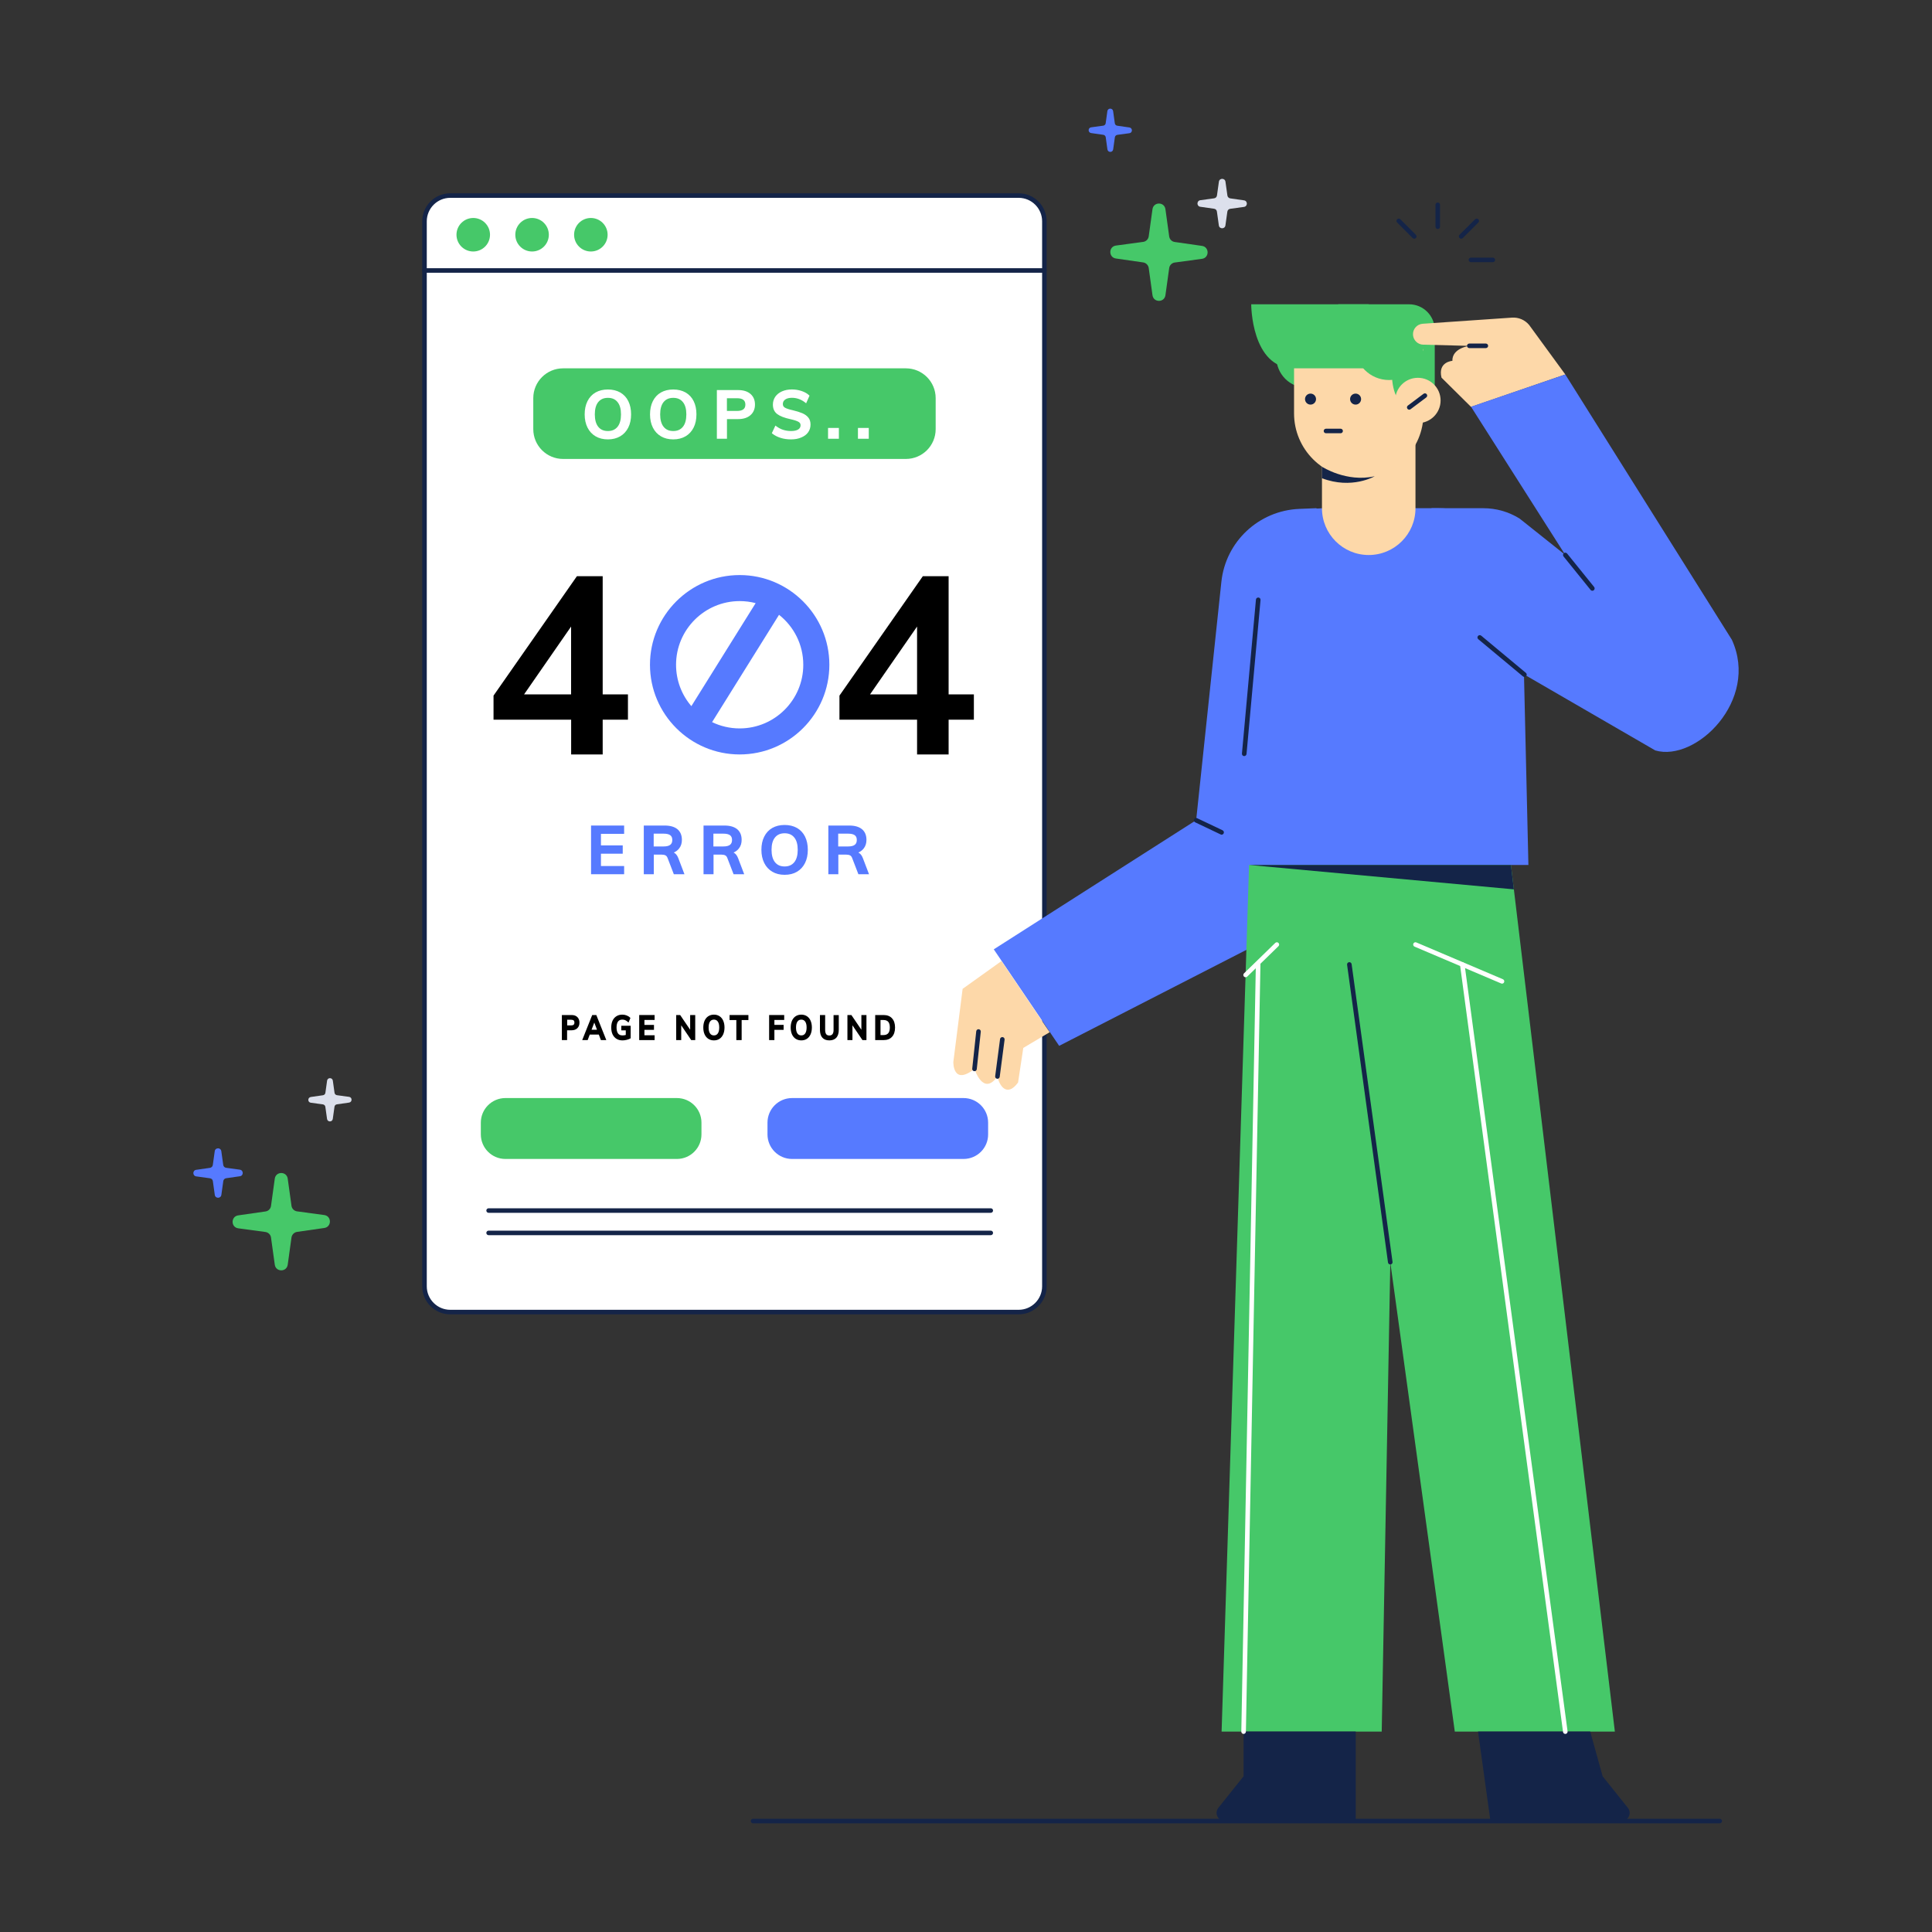
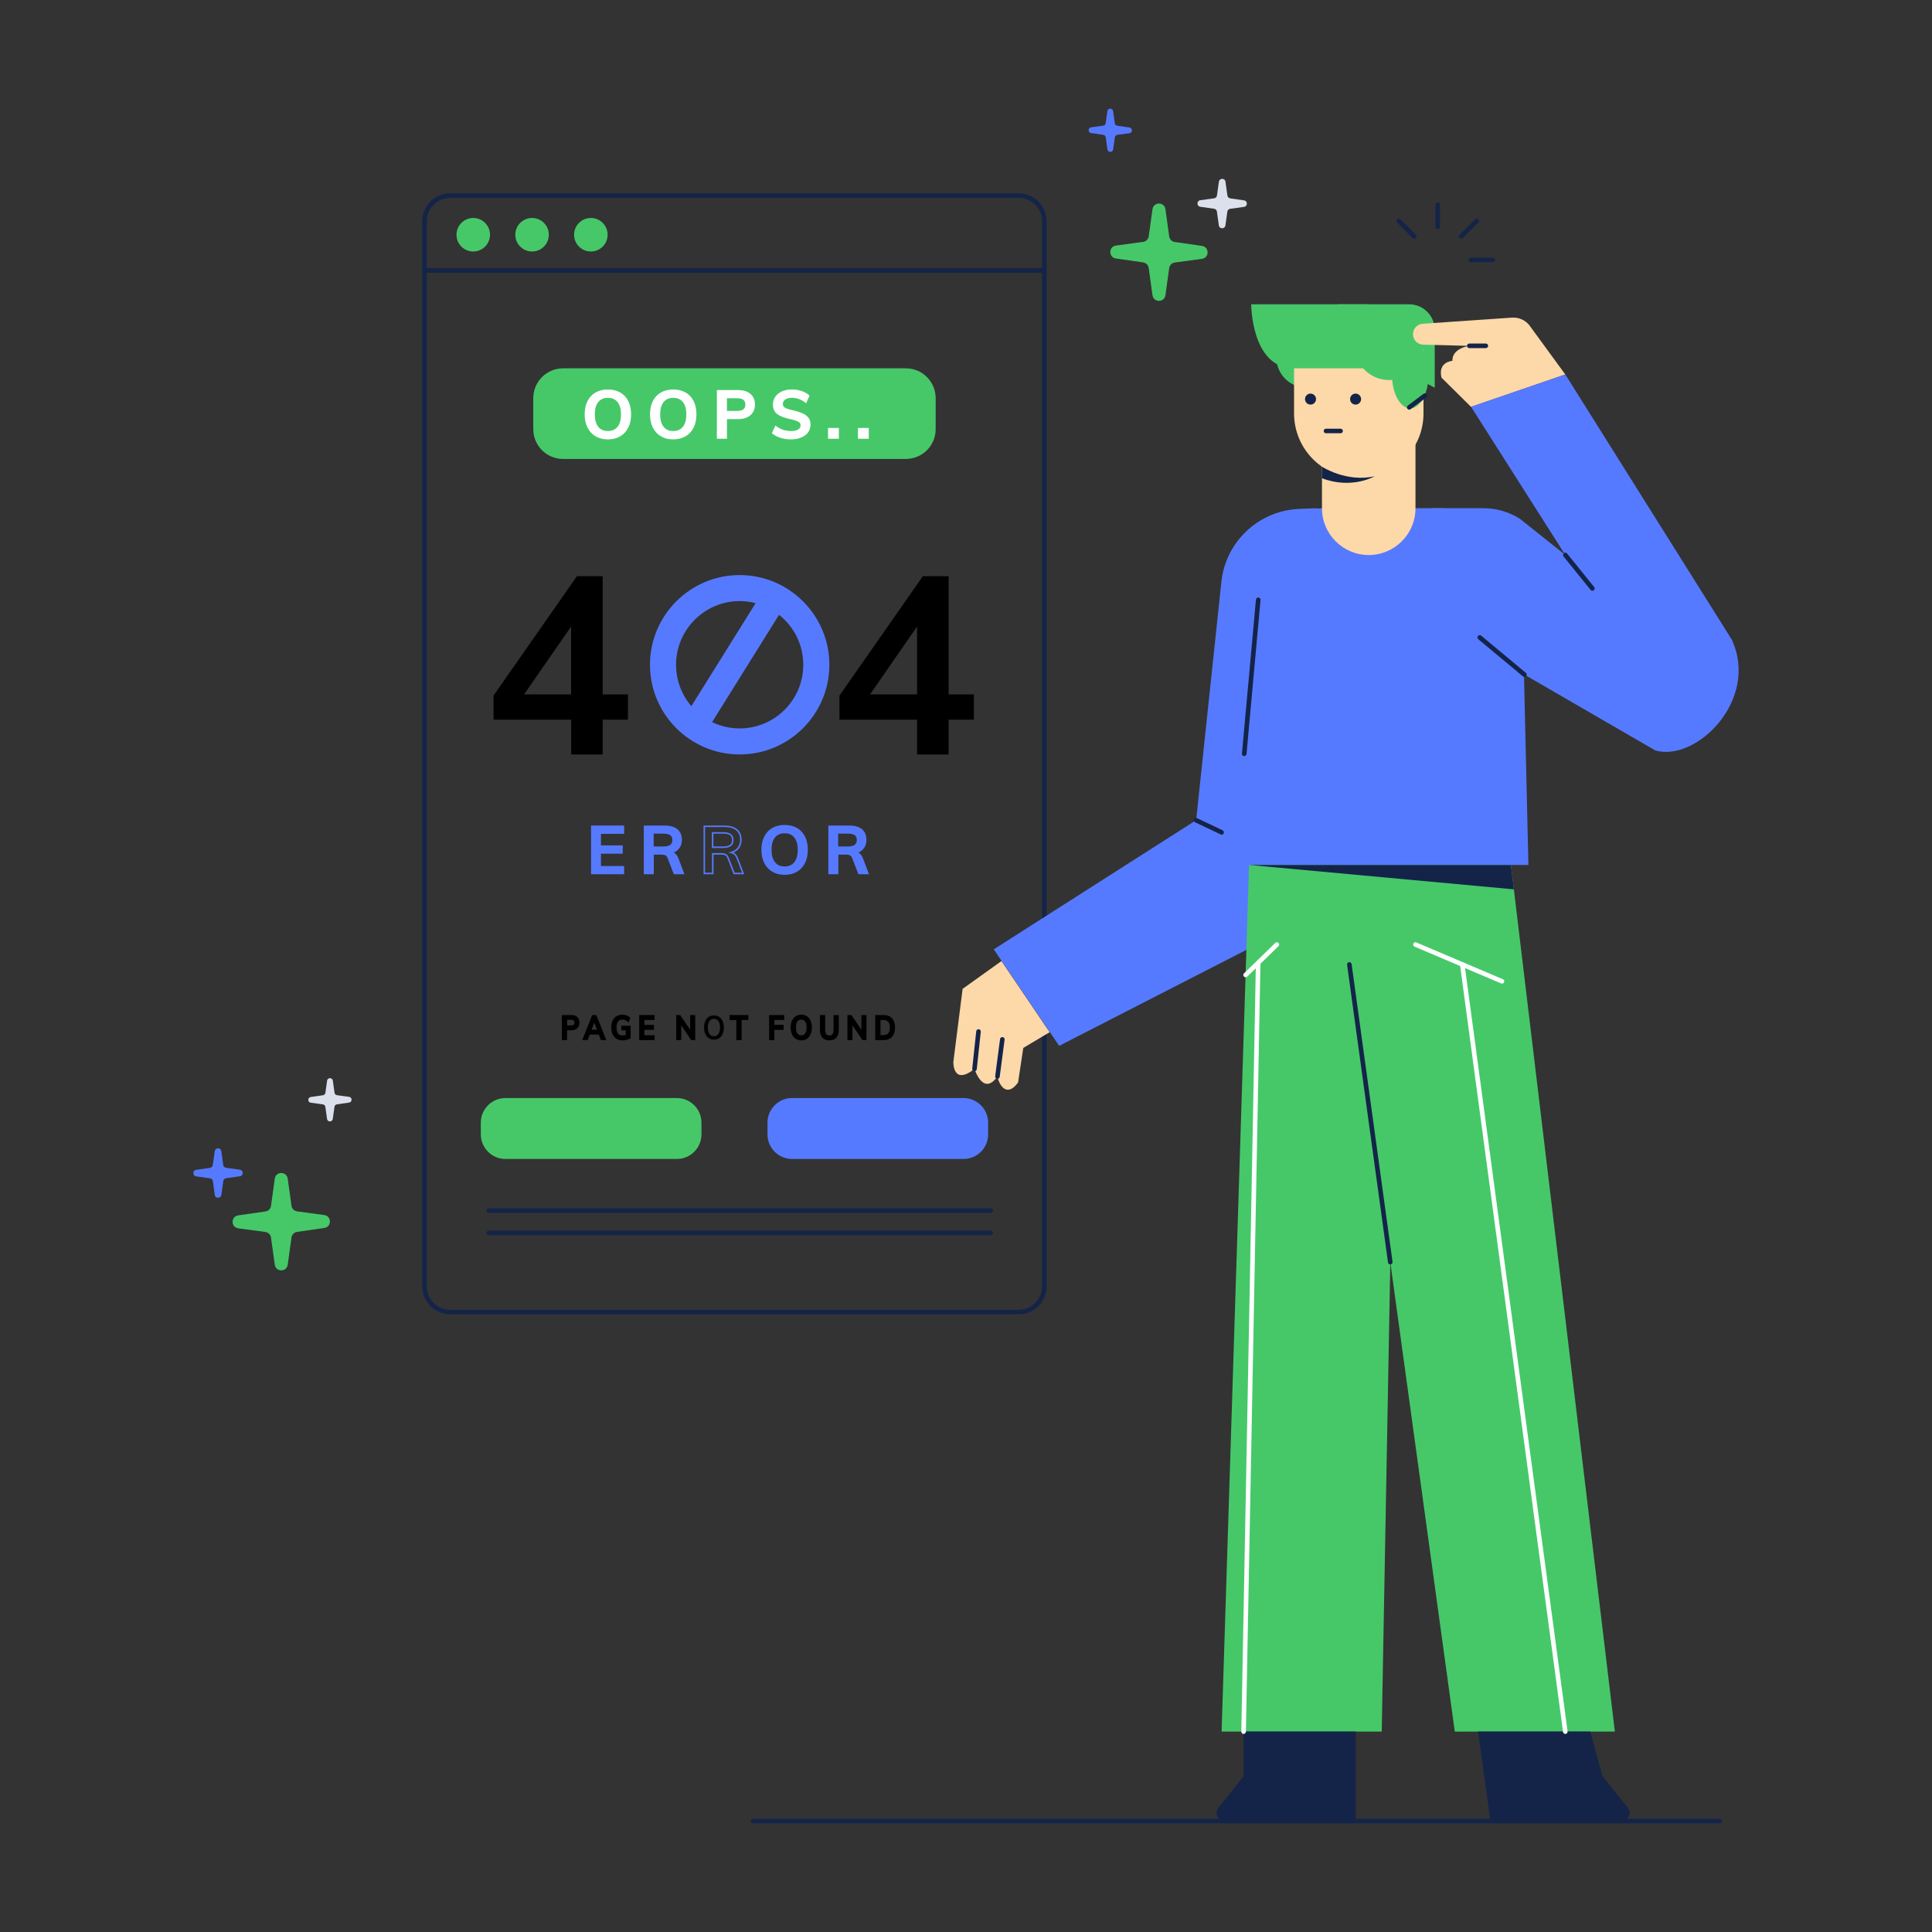
<svg xmlns="http://www.w3.org/2000/svg" version="1.1" id="Layer_1" x="0px" y="0px" viewBox="0 0 4000 4000" enable-background="new 0 0 4000 4000" xml:space="preserve">
  <rect x="0" y="0" width="4000" height="4000" fill="#333333" stroke="none" />
  <g>
-     <path fill="#FFFFFF" d="M2108,2715.8H932.4c-30.7,0-55.6-24.9-55.6-55.6V461.1c0-30.7,24.9-55.6,55.6-55.6H2108   c30.7,0,55.6,24.9,55.6,55.6v2199.1C2163.6,2690.9,2138.7,2715.8,2108,2715.8z" />
    <g>
      <g>
        <path fill="#142448" d="M2109,2721.2H932.2c-32,0-58-26-58-58v-2205c0-32,26-58,58-58H2109c32,0,58,26,58,58v2205     C2167.1,2695.1,2141,2721.2,2109,2721.2z M932.2,409.6c-26.8,0-48.6,21.8-48.6,48.6v2205c0,26.8,21.8,48.6,48.6,48.6H2109     c26.8,0,48.6-21.8,48.6-48.6v-2205c0-26.8-21.8-48.6-48.6-48.6H932.2z" />
      </g>
      <g>
        <path fill="#46C869" d="M1875.5,950.2h-709.7c-34.1,0-61.7-27.6-61.7-61.7v-64.2c0-34.1,27.6-61.7,61.7-61.7h709.7     c34.1,0,61.7,27.6,61.7,61.7v64.2C1937.2,922.6,1909.6,950.2,1875.5,950.2z" />
      </g>
      <g>
        <path fill="#142448" d="M2162.3,564.7H878.9c-2.6,0-4.7-2.1-4.7-4.7s2.1-4.7,4.7-4.7h1283.4c2.6,0,4.7,2.1,4.7,4.7     S2164.9,564.7,2162.3,564.7z" />
      </g>
      <g>
        <circle fill="#46C869" cx="979.8" cy="486" r="34.7" />
      </g>
      <g>
        <circle fill="#46C869" cx="1101.6" cy="486" r="34.7" />
      </g>
      <g>
        <circle fill="#46C869" cx="1223.3" cy="486" r="34.7" />
      </g>
      <g>
        <g>
          <path fill="#567AFF" d="M2690,1053.6l34.7-1.4c65.5,21.6,53.5,129.4,50.8,198.3l-20.3,516.3c-2.5,64.7-37.2,123.8-92.4,157.6      l-469.9,240.9l-135.4-199.8l419-267.4l52.2-493.3C2537.4,1121.4,2606.1,1057.1,2690,1053.6z" />
        </g>
        <g>
          <path fill="#FDD8A9" d="M2073.4,1989.8l-80.4,57.5l-19.2,151.3c0,0-1.5,50.2,43.8,14.4c0,0,17.7,57.6,47.5,15.7      c3.2,17.2,19,44.9,42.7,12.5l10.8-71.6l54.6-32.5L2073.4,1989.8z" />
        </g>
        <g>
          <path fill="#142448" d="M2065.1,2233.5c-0.2,0-0.4,0-0.6,0c-2.6-0.3-4.4-2.7-4.1-5.3l10.1-76.9c0.3-2.6,2.7-4.4,5.3-4.1      c2.6,0.3,4.4,2.7,4.1,5.3l-10.1,76.9C2069.5,2231.7,2067.4,2233.5,2065.1,2233.5z" />
        </g>
        <g>
          <path fill="#142448" d="M2017.6,2217.8c-0.2,0-0.3,0-0.5,0c-2.6-0.3-4.5-2.6-4.2-5.2l8.3-77.5c0.3-2.6,2.6-4.5,5.2-4.2      c2.6,0.3,4.5,2.6,4.2,5.2l-8.3,77.5C2022,2216,2020,2217.8,2017.6,2217.8z" />
        </g>
        <g>
          <polygon fill="#46C869" points="2895.2,1701.2 2860.7,3585.1 2529.2,3585.1 2588.9,1701.2     " />
        </g>
        <g>
          <polygon fill="#46C869" points="3117.5,1701.2 3343.4,3585.1 3012,3585.1 2753.1,1701.2     " />
        </g>
        <g>
          <path fill="#567AFF" d="M2969.8,1052.2h8.8c93.5,0,169.9,68.1,172.2,153.4l13.6,585.2h-593.3l17.9-597.5      c0-77.9,69.2-141.1,154.5-141.1H2969.8z" />
        </g>
        <g>
          <path fill="#FDD8A9" d="M2930.6,876v176.3c0,53.5-43.4,96.8-96.8,96.8h0c-53.5,0-96.8-43.4-96.8-96.8V930.2L2930.6,876z" />
        </g>
        <g>
          <path fill="#46C869" d="M2970.5,802.8V683.1c0-29.3-23.8-53.1-53.1-53.1h-146.7v65L2970.5,802.8z" />
        </g>
        <g>
          <circle fill="#46C869" cx="2705.6" cy="739.7" r="63.1" />
        </g>
        <g>
          <path fill="#FDD8A9" d="M2813.2,990L2813.2,990c74,0,134-60,134-134V722.8h-268v133.2C2679.3,930,2739.2,990,2813.2,990z" />
        </g>
        <g>
          <ellipse fill="#46C869" cx="2919.8" cy="775.3" rx="37.9" ry="70.2" />
        </g>
        <g>
          <circle fill="#46C869" cx="2875.9" cy="715.5" r="71.3" />
        </g>
        <g>
-           <ellipse fill="#FDD8A9" cx="2935.6" cy="829.1" rx="47" ry="46.9" />
-         </g>
+           </g>
        <g>
          <ellipse fill="#142448" cx="2806.6" cy="826.3" rx="11.4" ry="11.4" />
        </g>
        <g>
          <ellipse fill="#142448" cx="2713.3" cy="826.3" rx="11.4" ry="11.4" />
        </g>
        <g>
          <path fill="#142448" d="M2917.7,848.2c-1.4,0-2.9-0.7-3.8-1.9c-1.6-2.1-1.1-5.1,0.9-6.6l32.5-24.4c2.1-1.6,5.1-1.1,6.6,0.9      c1.6,2.1,1.1,5.1-0.9,6.6l-32.5,24.4C2919.7,847.9,2918.7,848.2,2917.7,848.2z" />
        </g>
        <g>
          <path fill="#142448" d="M2736.9,966.2c0,0,50.8,33.2,109.3,19.8c0,0-47.2,27.8-109.3,4.1V966.2z" />
        </g>
        <g>
          <path fill="#142448" d="M2806.9,3585.1v185.1h-271.3c-14.1,0-21.9-16.3-13.1-27.3l52.2-65.3v-92.6H2806.9z" />
        </g>
        <g>
          <path fill="#142448" d="M3060.1,3585.1l25.7,185.1h271.5c14,0,21.8-16.2,13.1-27.2l-52.3-65.4l-25.7-92.6H3060.1z" />
        </g>
        <g>
          <path fill="#142448" d="M2576,1565.4c-0.1,0-0.3,0-0.4,0c-2.6-0.2-4.5-2.5-4.3-5.2l29-318.8c0.2-2.6,2.5-4.5,5.2-4.3      c2.6,0.2,4.5,2.5,4.3,5.2l-29,318.8C2580.5,1563.5,2578.4,1565.4,2576,1565.4z" />
        </g>
        <g>
          <path fill="#FDD8A9" d="M3240.8,775.3L3166,672.9c-8.7-10.5-21.9-16.2-35.5-15.3l-184.9,12.7c-12,0.8-21.1,11.3-20.1,23.4v0      c0.9,11,10,19.6,21,19.9l95.5,2.5c0,0-35.8,4.5-35,31c0,0-30.6,1.8-22.5,34.8l61.1,60.5L3240.8,775.3z" />
        </g>
        <g>
          <path fill="#142448" d="M2775.6,897h-30.3c-2.6,0-4.7-2.1-4.7-4.7s2.1-4.7,4.7-4.7h30.3c2.6,0,4.7,2.1,4.7,4.7      S2778.2,897,2775.6,897z" />
        </g>
        <g>
          <path fill="#567AFF" d="M3240.8,775.3l344.8,549.2c57.5,125.3-74.4,253.8-158.5,229.2l-289.5-167.7l-173.9-333.8h107.5      c26.5,0,52.4,7.4,74.9,21.4l94.7,75.4l-195.2-306.9L3240.8,775.3z" />
        </g>
        <g>
          <path fill="#142448" d="M3296.8,1223.1c-1.4,0-2.8-0.6-3.7-1.8l-56-69.3c-1.6-2-1.3-5,0.7-6.7c2-1.6,5-1.3,6.7,0.7l56,69.3      c1.6,2,1.3,5-0.7,6.7C3298.9,1222.8,3297.8,1223.1,3296.8,1223.1z" />
        </g>
        <g>
          <path fill="#142448" d="M3156.1,1401.5c-1.1,0-2.1-0.4-3-1.1l-92.5-77c-2-1.7-2.3-4.7-0.6-6.7c1.7-2,4.7-2.3,6.7-0.6l92.5,77      c2,1.7,2.3,4.7,0.6,6.7C3158.8,1400.9,3157.4,1401.5,3156.1,1401.5z" />
        </g>
        <g>
          <path fill="#142448" d="M2878.4,2617.9c-2.3,0-4.4-1.7-4.7-4.1l-84.7-616.4c-0.4-2.6,1.5-5,4.1-5.3c2.6-0.4,5,1.5,5.3,4.1      l84.7,616.4c0.4,2.6-1.5,5-4.1,5.3C2878.9,2617.9,2878.7,2617.9,2878.4,2617.9z" />
        </g>
        <g>
          <path fill="#142448" d="M3076.2,720.7H3042c-2.6,0-4.7-2.1-4.7-4.7s2.1-4.7,4.7-4.7h34.3c2.6,0,4.7,2.1,4.7,4.7      S3078.9,720.7,3076.2,720.7z" />
        </g>
        <g>
          <g>
            <path fill="#142448" d="M2976.7,474.1c-2.6,0-4.7-2.1-4.7-4.7V424c0-2.6,2.1-4.7,4.7-4.7s4.7,2.1,4.7,4.7v45.4       C2981.4,472,2979.3,474.1,2976.7,474.1z" />
          </g>
          <g>
            <path fill="#142448" d="M3090.8,542.8h-45.4c-2.6,0-4.7-2.1-4.7-4.7s2.1-4.7,4.7-4.7h45.4c2.6,0,4.7,2.1,4.7,4.7       S3093.4,542.8,3090.8,542.8z" />
          </g>
          <g>
            <path fill="#142448" d="M3025.2,494.2c-1.2,0-2.4-0.5-3.4-1.4c-1.9-1.9-1.9-4.9,0-6.7L3054,454c1.9-1.9,4.9-1.9,6.7,0       c1.9,1.9,1.9,4.9,0,6.7l-32.1,32.1C3027.7,493.8,3026.5,494.2,3025.2,494.2z" />
          </g>
          <g>
            <path fill="#142448" d="M2928.1,494.2c-1.2,0-2.4-0.5-3.4-1.4l-32.1-32.1c-1.9-1.9-1.9-4.9,0-6.7c1.9-1.9,4.9-1.9,6.7,0       l32.1,32.1c1.9,1.9,1.9,4.9,0,6.7C2930.5,493.8,2929.3,494.2,2928.1,494.2z" />
          </g>
        </g>
        <g>
          <polygon fill="#142448" points="2586.1,1790.8 3134.3,1841.3 3128.2,1790.8     " />
        </g>
        <g>
          <path fill="#142448" d="M2529.2,1728.1c-0.7,0-1.4-0.1-2-0.5l-52.8-25.1c-2.4-1.1-3.4-4-2.3-6.3c1.1-2.4,4-3.4,6.3-2.3      l52.8,25.1c2.4,1.1,3.4,4,2.3,6.3C2532.7,1727.1,2531,1728.1,2529.2,1728.1z" />
        </g>
        <g>
          <path fill="#FFFFFF" d="M3109.8,2036.5c-0.6,0-1.2-0.1-1.9-0.4l-179.2-76.2c-2.4-1-3.5-3.8-2.5-6.2c1-2.4,3.8-3.5,6.2-2.5      l179.2,76.2c2.4,1,3.5,3.8,2.5,6.2C3113.4,2035.4,3111.7,2036.5,3109.8,2036.5z" />
        </g>
        <g>
          <path fill="#FFFFFF" d="M3240.8,3589.9c-2.3,0-4.4-1.7-4.7-4.1l-213.3-1588.3c-0.3-2.6,1.5-5,4.1-5.3c2.6-0.3,5,1.5,5.3,4.1      l213.3,1588.3c0.3,2.6-1.5,5-4.1,5.3C3241.2,3589.9,3241,3589.9,3240.8,3589.9z" />
        </g>
        <g>
          <path fill="#FFFFFF" d="M2578.9,2023.3c-1.2,0-2.5-0.5-3.4-1.4c-1.8-1.9-1.8-4.9,0.1-6.7l64.7-63c1.9-1.8,4.9-1.8,6.7,0.1      c1.8,1.9,1.8,4.9-0.1,6.7l-64.7,63C2581.3,2022.9,2580.1,2023.3,2578.9,2023.3z" />
        </g>
        <g>
          <path fill="#FFFFFF" d="M2574.7,3589.9C2574.7,3589.9,2574.6,3589.9,2574.7,3589.9c-2.7-0.1-4.8-2.2-4.7-4.8l30.1-1588.3      c0-2.6,2.2-4.7,4.7-4.7c0,0,0.1,0,0.1,0c2.6,0,4.7,2.2,4.7,4.8l-30.1,1588.3C2579.4,3587.8,2577.3,3589.9,2574.7,3589.9z" />
        </g>
        <g>
          <path fill="#46C869" d="M2770.8,630h-180.3c0,0-0.2,132.6,88.7,132.6h154.5V630H2770.8z" />
        </g>
      </g>
      <g>
        <g>
          <g>
            <g>
              <path d="M1300.1,1437.7v52.3h-52.3v72h-65.3v-72h-160.7v-49.8l172.6-247.2h53.4v244.6H1300.1z M1085,1437.7h97.4v-140.5        L1085,1437.7z" />
            </g>
          </g>
          <g>
            <g>
              <path d="M2016.3,1437.7v52.3H1964v72h-65.3v-72H1738v-49.8l172.6-247.2h53.4v244.6H2016.3z M1801.3,1437.7h97.4v-140.5        L1801.3,1437.7z" />
            </g>
          </g>
        </g>
        <g>
          <g>
            <path fill="#567AFF" d="M1531.4,1190.6c-102.4,0-185.7,83.3-185.7,185.7S1429,1562,1531.4,1562c102.4,0,185.7-83.3,185.7-185.7       S1633.8,1190.6,1531.4,1190.6z M1399.7,1376.3c0-72.7,59.1-131.8,131.8-131.8c11.4,0,22.5,1.5,33,4.2L1431.4,1462       C1411.6,1439,1399.7,1409,1399.7,1376.3z M1531.4,1508.1c-20.4,0-39.8-4.7-57.1-13l138.6-222.2c30.6,24.2,50.2,61.5,50.2,103.4       C1663.2,1449,1604.1,1508.1,1531.4,1508.1z" />
          </g>
        </g>
      </g>
      <g>
        <g>
          <path fill="#567AFF" d="M1225.3,1808.4v-97.7h65.3v14h-48v27h45.1v14h-45.1v28.7h48v14H1225.3z" />
          <path fill="#567AFF" d="M1292.2,1810h-68.5v-100.8h68.5v17.2h-48v23.9h45.1v17.2h-45.1v25.5h48V1810z M1226.9,1806.8h62.1V1796      h-48v-31.8h45.1v-10.8H1241v-30.2h48v-10.8h-62.1V1806.8z" />
        </g>
        <g>
          <path fill="#567AFF" d="M1414.8,1808.4h-18.7l-12.5-32.5c-1.1-3-2.8-5.1-5.1-6.3c-2.3-1.2-5.3-1.8-8.9-1.8H1352v40.6h-17.6      v-97.7h41.8c11.1,0,19.5,2.4,25.2,7.3c5.8,4.8,8.6,11.8,8.6,20.9c0,6.5-1.7,12-5.1,16.5c-3.4,4.5-8.3,7.8-14.6,9.7      c5.8,1.2,9.9,5.2,12.5,12.1L1414.8,1808.4z M1373.8,1754.1c6.7,0,11.6-1.2,14.8-3.7c3.2-2.5,4.8-6.2,4.8-11.2      c0-4.9-1.6-8.6-4.7-11c-3.2-2.4-8.1-3.6-14.9-3.6h-22.1v29.6H1373.8z" />
          <path fill="#567AFF" d="M1417.1,1810h-22l-12.9-33.5c-1-2.7-2.4-4.5-4.3-5.5c-2-1.1-4.8-1.6-8.2-1.6h-16.1v40.6h-20.7v-100.8      h43.4c11.4,0,20.2,2.6,26.3,7.6c6.1,5.1,9.2,12.6,9.2,22.1c0,6.8-1.8,12.7-5.5,17.5c-2.8,3.7-6.6,6.6-11.2,8.7      c4.1,2.1,7.2,6,9.3,11.6L1417.1,1810z M1397.2,1806.8h15.3l-11.1-29.1c-2.4-6.4-6.1-10-11.3-11.1l-6.1-1.3l5.9-1.8      c6-1.8,10.6-4.9,13.8-9.1c3.2-4.2,4.8-9.5,4.8-15.6c0-8.6-2.6-15.1-8.1-19.6c-5.4-4.6-13.6-6.9-24.2-6.9H1336v94.5h14.4v-40.6      h19.3c3.9,0,7.1,0.7,9.6,2c2.6,1.4,4.6,3.8,5.8,7.2L1397.2,1806.8z M1373.8,1755.7h-23.7v-32.8h23.7c7.2,0,12.4,1.3,15.8,4      c3.6,2.7,5.4,6.9,5.4,12.3c0,5.5-1.8,9.7-5.4,12.5C1386.1,1754.3,1380.8,1755.7,1373.8,1755.7z M1353.3,1752.5h20.5      c6.3,0,10.9-1.1,13.9-3.4c2.8-2.2,4.2-5.4,4.2-10c0-4.5-1.3-7.7-4.1-9.8c-2.9-2.2-7.5-3.3-13.9-3.3h-20.5V1752.5z" />
        </g>
        <g>
-           <path fill="#567AFF" d="M1538.5,1808.4h-18.7l-12.5-32.5c-1.1-3-2.8-5.1-5.1-6.3c-2.3-1.2-5.3-1.8-8.9-1.8h-17.7v40.6h-17.6      v-97.7h41.8c11.1,0,19.5,2.4,25.2,7.3c5.8,4.8,8.6,11.8,8.6,20.9c0,6.5-1.7,12-5.1,16.5c-3.4,4.5-8.3,7.8-14.6,9.7      c5.8,1.2,9.9,5.2,12.5,12.1L1538.5,1808.4z M1497.5,1754.1c6.7,0,11.6-1.2,14.8-3.7c3.2-2.5,4.8-6.2,4.8-11.2      c0-4.9-1.6-8.6-4.7-11c-3.2-2.4-8.1-3.6-14.9-3.6h-22.1v29.6H1497.5z" />
          <path fill="#567AFF" d="M1540.8,1810h-22l-12.9-33.5c-1-2.7-2.4-4.5-4.3-5.5c-2.1-1.1-4.8-1.6-8.2-1.6h-16.1v40.6h-20.7v-100.8      h43.4c11.4,0,20.2,2.6,26.3,7.6c6.1,5.1,9.2,12.6,9.2,22.1c0,6.8-1.8,12.7-5.5,17.5c-2.8,3.7-6.6,6.6-11.2,8.7      c4.1,2.1,7.2,6,9.3,11.6L1540.8,1810z M1521,1806.8h15.3l-11.1-29.1c-2.4-6.4-6.1-10-11.3-11.1l-6.1-1.3l5.9-1.8      c6-1.8,10.6-4.9,13.8-9.1c3.2-4.2,4.8-9.5,4.8-15.6c0-8.6-2.6-15.1-8.1-19.6c-5.4-4.6-13.6-6.9-24.2-6.9h-40.3v94.5h14.4v-40.6      h19.3c3.9,0,7.1,0.7,9.6,2c2.6,1.4,4.6,3.8,5.8,7.2L1521,1806.8z M1497.5,1755.7h-23.7v-32.8h23.7c7.2,0,12.4,1.3,15.8,4      c3.6,2.7,5.4,6.9,5.4,12.3c0,5.5-1.8,9.7-5.4,12.5C1509.8,1754.3,1504.5,1755.7,1497.5,1755.7z M1477,1752.5h20.5      c6.3,0,10.9-1.1,13.9-3.4c2.8-2.2,4.2-5.4,4.2-10c0-4.5-1.3-7.7-4.1-9.8c-2.9-2.2-7.5-3.3-13.9-3.3H1477V1752.5z" />
        </g>
        <g>
          <path fill="#567AFF" d="M1599.9,1803.5c-7-4.1-12.4-9.9-16.2-17.4c-3.8-7.5-5.7-16.4-5.7-26.7c0-10.2,1.9-19,5.6-26.5      c3.7-7.5,9.1-13.3,16.1-17.4c7-4,15.2-6,24.8-6c9.5,0,17.8,2,24.8,6c7,4,12.3,9.8,16.1,17.4c3.7,7.5,5.6,16.4,5.6,26.5      c0,10.2-1.9,19.1-5.6,26.7c-3.8,7.5-9.1,13.4-16.1,17.4c-7,4.1-15.2,6.1-24.7,6.1C1615.1,1809.7,1606.9,1807.6,1599.9,1803.5z       M1645.7,1786.2c5-6.2,7.5-15.1,7.5-26.8c0-11.5-2.5-20.4-7.5-26.5c-5-6.2-12.1-9.3-21.1-9.3c-9.1,0-16.1,3.1-21.1,9.2      c-5,6.1-7.5,15-7.5,26.6c0,11.6,2.5,20.5,7.5,26.8c5,6.2,12.1,9.3,21.1,9.3C1633.6,1795.5,1640.6,1792.4,1645.7,1786.2z" />
          <path fill="#567AFF" d="M1624.5,1811.2c-9.7,0-18.2-2.1-25.4-6.3v0c-7.2-4.2-12.9-10.3-16.8-18.1c-3.9-7.7-5.9-16.9-5.9-27.4      c0-10.4,1.9-19.5,5.8-27.2c3.9-7.8,9.5-13.9,16.7-18c7.2-4.1,15.8-6.2,25.6-6.2c9.7,0,18.3,2.1,25.6,6.2      c7.2,4.2,12.9,10.2,16.7,18c3.8,7.7,5.7,16.9,5.7,27.2c0,10.4-1.9,19.7-5.8,27.4c-3.9,7.8-9.5,13.9-16.7,18.1      C1642.9,1809.1,1634.3,1811.2,1624.5,1811.2z M1624.5,1711.1c-9.2,0-17.3,2-24,5.8c-6.7,3.8-11.9,9.5-15.5,16.7      c-3.6,7.3-5.5,16-5.5,25.8c0,9.9,1.9,18.7,5.5,26c3.6,7.2,8.9,12.9,15.6,16.8v0c6.7,3.9,14.7,5.9,23.8,5.9      c9.2,0,17.2-2,23.9-5.9c6.6-3.9,11.8-9.5,15.4-16.8c3.6-7.3,5.5-16,5.5-26c0-9.9-1.8-18.6-5.4-25.8c-3.5-7.2-8.7-12.8-15.4-16.7      C1641.8,1713,1633.7,1711.1,1624.5,1711.1z M1624.5,1797.1c-9.5,0-17-3.3-22.4-9.9c-5.2-6.5-7.9-15.8-7.9-27.7      c0-11.9,2.7-21.2,7.9-27.6c5.3-6.5,12.8-9.8,22.3-9.8c9.5,0,17,3.3,22.4,9.8c5.2,6.4,7.9,15.7,7.9,27.5      c0,11.9-2.7,21.3-7.9,27.7l0,0C1641.6,1793.8,1634.1,1797.1,1624.5,1797.1z M1624.5,1725.2c-8.6,0-15.1,2.8-19.9,8.6      c-4.8,5.8-7.2,14.4-7.2,25.6c0,11.2,2.4,19.9,7.2,25.8c4.8,5.9,11.3,8.7,19.9,8.7c8.6,0,15.1-2.9,19.9-8.7      c4.8-5.9,7.2-14.6,7.2-25.8c0-11.1-2.4-19.7-7.2-25.5C1639.7,1728.1,1633.2,1725.2,1624.5,1725.2z" />
        </g>
        <g>
          <path fill="#567AFF" d="M1796.9,1808.4h-18.7l-12.5-32.5c-1.1-3-2.8-5.1-5.1-6.3c-2.3-1.2-5.3-1.8-8.9-1.8H1734v40.6h-17.6      v-97.7h41.8c11.1,0,19.5,2.4,25.2,7.3c5.8,4.8,8.6,11.8,8.6,20.9c0,6.5-1.7,12-5.1,16.5c-3.4,4.5-8.3,7.8-14.6,9.7      c5.8,1.2,9.9,5.2,12.5,12.1L1796.9,1808.4z M1755.8,1754.1c6.7,0,11.6-1.2,14.8-3.7c3.2-2.5,4.8-6.2,4.8-11.2      c0-4.9-1.6-8.6-4.7-11c-3.2-2.4-8.1-3.6-14.9-3.6h-22.1v29.6H1755.8z" />
          <path fill="#567AFF" d="M1799.2,1810h-22l-12.9-33.5c-1-2.7-2.4-4.5-4.3-5.5c-2.1-1.1-4.8-1.6-8.2-1.6h-16.1v40.6h-20.7v-100.8      h43.4c11.4,0,20.2,2.6,26.3,7.6c6.1,5.1,9.2,12.6,9.2,22.1c0,6.8-1.8,12.7-5.5,17.5c-2.8,3.7-6.6,6.6-11.2,8.7      c4.1,2.1,7.2,6,9.3,11.6L1799.2,1810z M1779.3,1806.8h15.3l-11.1-29.1c-2.4-6.4-6.1-10-11.3-11.1l-6.1-1.3l5.9-1.8      c6-1.8,10.6-4.9,13.8-9.1c3.2-4.2,4.8-9.5,4.8-15.6c0-8.6-2.6-15.1-8.1-19.6c-5.4-4.6-13.6-6.9-24.2-6.9H1718v94.5h14.4v-40.6      h19.3c3.9,0,7.1,0.7,9.6,2c2.6,1.4,4.6,3.8,5.8,7.2L1779.3,1806.8z M1755.8,1755.7h-23.7v-32.8h23.7c7.2,0,12.4,1.3,15.8,4      c3.6,2.7,5.4,6.9,5.4,12.3c0,5.5-1.8,9.7-5.4,12.5C1768.1,1754.3,1762.8,1755.7,1755.8,1755.7z M1735.3,1752.5h20.5      c6.3,0,10.9-1.1,13.9-3.4c2.8-2.2,4.2-5.4,4.2-10c0-4.5-1.3-7.7-4.1-9.8c-2.9-2.2-7.5-3.3-13.9-3.3h-20.5V1752.5z" />
        </g>
      </g>
      <g>
        <g>
          <path fill="#FFFFFF" d="M1234,902c-7-4.1-12.4-9.9-16.2-17.4c-3.8-7.5-5.7-16.4-5.7-26.7c0-10.2,1.9-19,5.6-26.5      c3.7-7.5,9.1-13.3,16.1-17.4c7-4,15.2-6,24.8-6c9.5,0,17.8,2,24.8,6c7,4,12.3,9.8,16.1,17.4c3.7,7.5,5.6,16.4,5.6,26.5      c0,10.2-1.9,19.1-5.6,26.7c-3.8,7.5-9.1,13.4-16.1,17.4c-7,4.1-15.2,6.1-24.7,6.1C1249.2,908.1,1241,906.1,1234,902z       M1279.7,884.6c5-6.2,7.5-15.1,7.5-26.8c0-11.5-2.5-20.4-7.5-26.5c-5-6.2-12.1-9.3-21.1-9.3c-9.1,0-16.1,3.1-21.1,9.2      c-5,6.1-7.5,15-7.5,26.6c0,11.6,2.5,20.5,7.5,26.8c5,6.2,12.1,9.3,21.1,9.3C1267.7,894,1274.7,890.9,1279.7,884.6z" />
          <path fill="#FFFFFF" d="M1258.6,909.7c-9.7,0-18.2-2.1-25.4-6.3c-7.2-4.2-12.9-10.3-16.8-18.1c-3.9-7.7-5.9-16.9-5.9-27.4      c0-10.4,1.9-19.5,5.8-27.3c3.9-7.8,9.5-13.9,16.7-18c7.2-4.1,15.8-6.2,25.6-6.2c9.7,0,18.3,2.1,25.6,6.2      c7.2,4.2,12.9,10.2,16.7,18c3.8,7.7,5.7,16.9,5.7,27.2c0,10.4-1.9,19.7-5.8,27.4c-3.9,7.8-9.5,13.9-16.7,18.1      C1276.9,907.5,1268.4,909.7,1258.6,909.7z M1258.6,809.5c-9.2,0-17.3,2-24,5.8c-6.7,3.8-11.9,9.5-15.5,16.7      c-3.6,7.3-5.5,16-5.5,25.8c0,9.9,1.9,18.7,5.5,26c3.6,7.2,8.9,12.9,15.6,16.8l0,0c6.7,3.9,14.7,5.9,23.8,5.9      c9.2,0,17.2-2,23.9-5.9c6.6-3.9,11.8-9.5,15.4-16.8c3.6-7.3,5.5-16,5.5-26c0-9.9-1.8-18.6-5.4-25.8c-3.5-7.2-8.7-12.8-15.4-16.7      C1275.9,811.5,1267.8,809.5,1258.6,809.5z M1258.6,895.5c-9.5,0-17-3.3-22.4-9.9c-5.2-6.5-7.9-15.8-7.9-27.7      c0-11.9,2.7-21.2,7.9-27.6c5.3-6.5,12.8-9.8,22.3-9.8c9.5,0,17,3.3,22.4,9.8c5.2,6.4,7.9,15.7,7.9,27.5      c0,11.9-2.7,21.3-7.9,27.7l-1.2-1l1.2,1C1275.6,892.2,1268.1,895.5,1258.6,895.5z M1258.6,823.7c-8.6,0-15.1,2.8-19.9,8.6      c-4.8,5.8-7.2,14.4-7.2,25.6c0,11.2,2.4,19.9,7.2,25.8c4.8,5.9,11.3,8.7,19.9,8.7c8.6,0,15.1-2.9,19.9-8.7l0,0      c4.8-5.9,7.2-14.6,7.2-25.8c0-11.1-2.4-19.7-7.2-25.5C1273.8,826.5,1267.2,823.7,1258.6,823.7z" />
        </g>
        <g>
          <path fill="#FFFFFF" d="M1369.3,902c-7-4.1-12.4-9.9-16.2-17.4c-3.8-7.5-5.7-16.4-5.7-26.7c0-10.2,1.9-19,5.6-26.5      c3.7-7.5,9.1-13.3,16.1-17.4c7-4,15.2-6,24.8-6c9.5,0,17.8,2,24.8,6c7,4,12.3,9.8,16.1,17.4c3.7,7.5,5.6,16.4,5.6,26.5      c0,10.2-1.9,19.1-5.6,26.7c-3.8,7.5-9.1,13.4-16.1,17.4c-7,4.1-15.2,6.1-24.7,6.1C1384.5,908.1,1376.3,906.1,1369.3,902z       M1415,884.6c5-6.2,7.5-15.1,7.5-26.8c0-11.5-2.5-20.4-7.5-26.5c-5-6.2-12.1-9.3-21.1-9.3c-9.1,0-16.1,3.1-21.1,9.2      c-5,6.1-7.5,15-7.5,26.6c0,11.6,2.5,20.5,7.5,26.8c5,6.2,12.1,9.3,21.1,9.3C1402.9,894,1410,890.9,1415,884.6z" />
          <path fill="#FFFFFF" d="M1393.9,909.7c-9.7,0-18.2-2.1-25.4-6.3c-7.2-4.2-12.9-10.3-16.8-18.1c-3.9-7.7-5.9-16.9-5.9-27.4      c0-10.4,1.9-19.5,5.8-27.3c3.9-7.8,9.5-13.9,16.7-18c7.2-4.1,15.8-6.2,25.6-6.2s18.3,2.1,25.6,6.2c7.2,4.2,12.9,10.2,16.7,18      c3.8,7.7,5.7,16.9,5.7,27.2c0,10.4-1.9,19.7-5.8,27.4c-3.9,7.8-9.5,13.9-16.7,18.1C1412.2,907.5,1403.6,909.7,1393.9,909.7z       M1393.9,809.5c-9.2,0-17.3,2-24,5.8c-6.7,3.8-11.9,9.5-15.5,16.7c-3.6,7.3-5.5,16-5.5,25.8c0,9.9,1.9,18.7,5.5,26      c3.6,7.2,8.9,12.9,15.6,16.8l0,0c6.7,3.9,14.7,5.9,23.8,5.9c9.2,0,17.2-2,23.9-5.9c6.6-3.9,11.8-9.5,15.4-16.8      c3.6-7.3,5.5-16,5.5-26c0-9.9-1.8-18.6-5.4-25.8c-3.5-7.2-8.7-12.8-15.4-16.7C1411.1,811.5,1403.1,809.5,1393.9,809.5z       M1393.9,895.5c-9.5,0-17-3.3-22.4-9.9c-5.2-6.5-7.9-15.8-7.9-27.7c0-11.9,2.7-21.2,7.9-27.6c5.3-6.5,12.8-9.8,22.3-9.8      c9.5,0,17,3.3,22.4,9.8c5.2,6.4,7.9,15.7,7.9,27.5c0,11.9-2.7,21.3-7.9,27.7l-1.2-1l1.2,1      C1410.9,892.2,1403.4,895.5,1393.9,895.5z M1393.9,823.7c-8.6,0-15.1,2.8-19.9,8.6c-4.8,5.8-7.2,14.4-7.2,25.6      c0,11.2,2.4,19.9,7.2,25.8c4.8,5.9,11.3,8.7,19.9,8.7c8.6,0,15.1-2.9,19.9-8.7l0,0c4.8-5.9,7.2-14.6,7.2-25.8      c0-11.1-2.4-19.7-7.2-25.5C1409,826.5,1402.5,823.7,1393.9,823.7z" />
        </g>
        <g>
          <path fill="#FFFFFF" d="M1485.8,809.2h42.4c10.5,0,18.7,2.5,24.6,7.6c5.9,5.1,8.8,12,8.8,20.8c0,8.8-2.9,15.7-8.8,20.9      c-5.9,5.1-14.1,7.7-24.5,7.7h-24.7v40.7h-17.7V809.2z M1526.1,852.4c6.1,0,10.8-1.3,13.9-3.8c3.2-2.5,4.7-6.1,4.7-10.9      c0-4.8-1.6-8.5-4.7-11c-3.1-2.5-7.8-3.8-14-3.8h-22.6v29.5H1526.1z" />
          <path fill="#FFFFFF" d="M1505.1,908.4h-20.9V807.6h44c10.9,0,19.5,2.7,25.6,8c6.2,5.4,9.3,12.8,9.3,22c0,9.2-3.2,16.6-9.4,22      c-6.2,5.4-14.8,8.1-25.5,8.1h-23.1V908.4z M1487.4,905.3h14.5v-40.7h26.3c10,0,17.9-2.5,23.5-7.3c5.6-4.9,8.3-11.3,8.3-19.7      c0-8.4-2.7-14.8-8.2-19.6c-5.5-4.8-13.4-7.2-23.5-7.2h-40.8V905.3z M1526.1,854h-24.2v-32.7h24.2c6.6,0,11.6,1.4,15,4.1      c3.5,2.8,5.3,7,5.3,12.3c0,5.2-1.8,9.3-5.3,12.1C1537.6,852.6,1532.6,854,1526.1,854z M1505.1,850.8h21.1      c5.7,0,10.1-1.2,12.9-3.4c2.8-2.2,4.1-5.4,4.1-9.7c0-4.4-1.3-7.6-4.1-9.8c-2.8-2.3-7.2-3.4-13-3.4h-21.1V850.8z" />
        </g>
        <g>
          <path fill="#FFFFFF" d="M1616.6,905.1c-6.5-2-12.1-4.9-16.7-8.6l6-12.9c4.8,3.6,9.7,6.2,14.9,7.9c5.2,1.7,10.8,2.5,16.9,2.5      c6.8,0,12-1.2,15.7-3.6c3.7-2.4,5.6-5.7,5.6-10c0-3.7-1.7-6.5-5.1-8.4c-3.4-2-9.1-3.8-16.9-5.6c-12.3-2.7-21.2-6.1-26.8-10.3      c-5.6-4.2-8.4-10.3-8.4-18.4c0-5.8,1.6-10.9,4.7-15.4c3.1-4.5,7.5-8,13.2-10.6c5.7-2.6,12.3-3.8,19.8-3.8c6.9,0,13.4,1,19.5,3.1      c6.2,2.1,11.2,4.9,15.2,8.6l-5.9,12.9c-8.7-6.9-18.3-10.4-28.8-10.4c-6.3,0-11.3,1.3-15,3.9c-3.7,2.6-5.5,6.2-5.5,10.6      c0,3.8,1.6,6.8,4.9,8.8c3.2,2,8.8,3.9,16.7,5.6c8.1,1.9,14.8,4,19.9,6.2c5.1,2.2,9.1,5.1,11.8,8.6c2.7,3.5,4.1,7.9,4.1,13.2      c0,5.9-1.6,11-4.7,15.3c-3.1,4.3-7.6,7.7-13.4,10.1c-5.9,2.4-12.8,3.6-20.7,3.6C1630.2,908.1,1623.1,907.1,1616.6,905.1z" />
          <path fill="#FFFFFF" d="M1637.7,909.7c-7.6,0-14.9-1-21.5-3.1c-6.7-2.1-12.5-5.1-17.2-8.9l-1-0.8l7.4-15.8l1.6,1.2      c4.6,3.4,9.4,6,14.4,7.6c5,1.6,10.5,2.5,16.4,2.5c6.4,0,11.4-1.1,14.9-3.3c3.2-2.1,4.8-4.9,4.8-8.7c0-3.1-1.4-5.4-4.4-7.1      c-3.3-1.9-8.8-3.7-16.5-5.4c-12.4-2.7-21.6-6.2-27.4-10.6c-6-4.5-9-11.1-9-19.6c0-6.1,1.7-11.5,4.9-16.3      c3.3-4.7,7.9-8.4,13.9-11.1c5.9-2.6,12.8-4,20.5-4c7,0,13.7,1.1,20,3.2c6.4,2.1,11.7,5.1,15.7,8.9l0.8,0.8L1669,835l-1.6-1.3      c-8.4-6.7-17.7-10.1-27.8-10.1c-5.9,0-10.7,1.2-14,3.6c-3.2,2.3-4.8,5.4-4.8,9.3c0,3.3,1.3,5.7,4.1,7.4      c3.1,1.9,8.5,3.7,16.2,5.4c8.2,1.9,15,4.1,20.2,6.3c5.3,2.3,9.5,5.4,12.4,9.1c3,3.8,4.4,8.6,4.4,14.2c0,6.2-1.7,11.6-5,16.2      c-3.3,4.6-8,8.1-14.1,10.6C1653,908.4,1645.8,909.7,1637.7,909.7z M1601.9,896c4.2,3.2,9.3,5.8,15.2,7.6l0,0      c6.4,2,13.3,2.9,20.6,2.9c7.7,0,14.5-1.2,20.1-3.5c5.5-2.3,9.8-5.5,12.8-9.5c2.9-4.1,4.4-8.9,4.4-14.4c0-4.9-1.3-9-3.8-12.3      c-2.6-3.3-6.3-6-11.2-8.2c-5-2.2-11.6-4.3-19.6-6.2c-8.1-1.8-13.7-3.7-17.1-5.8c-3.7-2.3-5.6-5.7-5.6-10.1c0-5,2.1-9,6.2-11.9      c3.9-2.8,9.3-4.2,15.9-4.2c10.2,0,19.7,3.2,28.2,9.5l4.6-10c-3.6-3.1-8.2-5.6-13.7-7.5c-6-2-12.4-3-19-3      c-7.2,0-13.7,1.2-19.2,3.7c-5.4,2.4-9.7,5.8-12.6,10c-2.9,4.2-4.4,9.1-4.4,14.5c0,7.6,2.5,13.2,7.7,17.1c5.4,4,14.2,7.4,26.1,10      c8.1,1.8,13.8,3.7,17.4,5.7c3.9,2.3,5.9,5.6,5.9,9.8c0,4.9-2.1,8.7-6.3,11.3c-3.9,2.5-9.5,3.8-16.6,3.8      c-6.3,0-12.1-0.9-17.4-2.6c-4.7-1.6-9.4-3.9-13.8-7L1601.9,896z" />
        </g>
        <g>
          <path fill="#FFFFFF" d="M1716,887.7h19.2v19.2H1716V887.7z" />
          <path fill="#FFFFFF" d="M1736.8,908.4h-22.4v-22.4h22.4V908.4z M1717.6,905.3h16v-16h-16V905.3z" />
        </g>
        <g>
          <path fill="#FFFFFF" d="M1777.9,887.7h19.2v19.2h-19.2V887.7z" />
          <path fill="#FFFFFF" d="M1798.7,908.4h-22.4v-22.4h22.4V908.4z M1779.5,905.3h16v-16h-16V905.3z" />
        </g>
      </g>
      <g>
        <g>
          <path d="M1164.8,2103h18.6c4.6,0,8.2,1.3,10.8,3.8c2.6,2.5,3.9,6,3.9,10.4s-1.3,7.9-3.9,10.4c-2.6,2.6-6.2,3.8-10.8,3.8h-10.9      v20.3h-7.8V2103z M1182.5,2124.6c2.7,0,4.7-0.6,6.1-1.9c1.4-1.3,2.1-3.1,2.1-5.4c0-2.4-0.7-4.3-2-5.5c-1.4-1.3-3.4-1.9-6.2-1.9      h-9.9v14.7H1182.5z" />
          <path d="M1174.2,2153.4h-10.9v-51.9h20.2c5,0,9,1.4,11.9,4.3c2.9,2.8,4.3,6.7,4.3,11.5c0,4.8-1.5,8.7-4.4,11.5      c-2.9,2.8-6.9,4.3-11.9,4.3h-9.3V2153.4z M1166.4,2150.2h4.6v-20.3h12.4c4.2,0,7.3-1.1,9.7-3.4c2.3-2.3,3.4-5.3,3.4-9.3      c0-4-1.1-7-3.4-9.3c-2.3-2.3-5.5-3.3-9.7-3.3h-17.1V2150.2z M1182.5,2126.2H1171v-17.9h11.5c3.1,0,5.6,0.8,7.2,2.3      c1.7,1.6,2.6,3.8,2.6,6.7c0,2.8-0.9,5.1-2.6,6.6C1188,2125.4,1185.6,2126.2,1182.5,2126.2z M1174.2,2123h8.4      c2.3,0,4-0.5,5.1-1.5c1.1-1,1.6-2.3,1.6-4.3c0-2-0.5-3.4-1.5-4.4c-1.1-1-2.8-1.5-5.1-1.5h-8.4V2123z" />
        </g>
        <g>
          <path d="M1245.2,2151.8l-4.3-11.4h-21l-4.3,11.4h-7.8l19.4-48.8h6.3l19.5,48.8H1245.2z M1222.6,2133.5h15.8l-7.9-20.9      L1222.6,2133.5z" />
          <path d="M1255.3,2153.4h-11.2l-4.3-11.4h-18.8l-4.3,11.4h-11.3l20.7-51.9h8.5L1255.3,2153.4z M1246.3,2150.2h4.3l-18.2-45.6      h-4.2l-18.2,45.6h4.4l4.3-11.4h23.2L1246.3,2150.2z M1240.6,2135.1h-20.4l10.2-26.9L1240.6,2135.1z M1224.8,2131.9h11.2      l-5.6-14.8L1224.8,2131.9z" />
        </g>
        <g>
          <path d="M1304.2,2125.4v23.4c-2,1.1-4.3,2-7.1,2.6c-2.8,0.6-5.6,1-8.5,1c-4.4,0-8.3-1-11.5-3c-3.3-2-5.7-4.9-7.5-8.6      c-1.7-3.7-2.6-8.2-2.6-13.4c0-5.1,0.9-9.5,2.6-13.3c1.7-3.7,4.2-6.6,7.4-8.6c3.2-2,6.9-3,11.2-3c3,0,5.8,0.5,8.5,1.5      c2.6,1,4.8,2.4,6.6,4.2l-2.7,6.4c-2-1.8-4-3.1-5.9-3.8c-1.9-0.8-4-1.2-6.3-1.2c-4.4,0-7.8,1.5-10,4.5c-2.3,3-3.4,7.4-3.4,13.2      c0,6,1.2,10.5,3.5,13.5c2.3,3,5.8,4.6,10.4,4.6c2.8,0,5.6-0.4,8.3-1.3v-12.3h-9.3v-6.4H1304.2z" />
          <path d="M1288.6,2154c-4.7,0-8.9-1.1-12.3-3.3c-3.5-2.2-6.2-5.3-8.1-9.3c-1.8-3.9-2.7-8.7-2.7-14.1c0-5.3,0.9-10,2.7-14      c1.8-4,4.5-7.1,8-9.3c3.4-2.2,7.5-3.3,12.1-3.3c3.2,0,6.2,0.5,9,1.6c2.8,1.1,5.3,2.6,7.2,4.6l0.7,0.7l-3.9,9.5l-1.7-1.5      c-1.9-1.7-3.7-2.8-5.5-3.6c-1.7-0.7-3.7-1-5.7-1c-3.9,0-6.8,1.3-8.8,3.9c-2,2.7-3.1,6.8-3.1,12.3c0,5.6,1.1,9.8,3.2,12.6      c2,2.7,5,3.9,9.2,3.9c2.3,0,4.5-0.3,6.7-0.9v-9.6h-9.3v-9.5h19.4v25.9l-0.8,0.5c-2.1,1.2-4.6,2.1-7.5,2.8      C1294.6,2153.7,1291.6,2154,1288.6,2154z M1288.2,2104c-4,0-7.5,0.9-10.4,2.8c-2.9,1.8-5.2,4.5-6.8,8c-1.6,3.5-2.4,7.8-2.4,12.6      c0,5,0.8,9.2,2.4,12.8c1.6,3.4,3.9,6.1,6.9,7.9c3,1.8,6.6,2.8,10.7,2.8c2.8,0,5.5-0.3,8.1-0.9c2.2-0.5,4.2-1.2,5.9-2V2127h-13.1      v3.2h9.3v15.1l-1.1,0.4c-2.9,0.9-5.8,1.4-8.8,1.4c-5.1,0-9.1-1.7-11.7-5.2c-2.5-3.3-3.8-8.2-3.8-14.5c0-6.1,1.3-10.9,3.7-14.2      c2.6-3.4,6.4-5.2,11.3-5.2c2.5,0,4.8,0.4,6.9,1.3c1.5,0.6,3.1,1.5,4.7,2.7l1.4-3.5c-1.5-1.3-3.2-2.4-5.3-3.2      C1293.7,2104.5,1291,2104,1288.2,2104z" />
        </g>
        <g>
          <path d="M1325,2151.8V2103h28.7v7h-21.1v13.5h19.8v7h-19.8v14.3h21.1v7H1325z" />
          <path d="M1355.3,2153.4h-31.9v-51.9h31.9v10.2h-21.1v10.3h19.8v10.2h-19.8v11.2h21.1V2153.4z M1326.6,2150.2h25.5v-3.8H1331      v-17.5h19.8v-3.8H1331v-16.7h21.1v-3.8h-25.5V2150.2z" />
        </g>
        <g>
          <path d="M1430.4,2103h7.3v48.8h-5.8l-23.2-34.2v34.2h-7.2V2103h5.8l23.1,34.1V2103z" />
          <path d="M1439.3,2153.4h-8.2l-20.7-30.6v30.6h-10.4v-51.9h8.2l20.7,30.5v-30.5h10.5V2153.4z M1432.7,2150.2h3.4v-45.6h-4.1v37.7      l-25.5-37.7h-3.4v45.6h4.1v-37.8L1432.7,2150.2z" />
        </g>
        <g>
          <path d="M1467.3,2149.4c-3.1-2-5.4-4.9-7.1-8.7c-1.7-3.8-2.5-8.2-2.5-13.3c0-5.1,0.8-9.5,2.5-13.3c1.6-3.8,4-6.7,7.1-8.7      c3.1-2,6.7-3,10.9-3c4.2,0,7.8,1,10.9,3c3.1,2,5.4,4.9,7.1,8.7c1.6,3.8,2.4,8.2,2.4,13.3c0,5.1-0.8,9.6-2.5,13.3      c-1.6,3.8-4,6.7-7.1,8.7c-3.1,2-6.7,3-10.9,3C1474,2152.4,1470.4,2151.4,1467.3,2149.4z M1487.4,2140.7      c2.2-3.1,3.3-7.6,3.3-13.4c0-5.8-1.1-10.2-3.3-13.3c-2.2-3.1-5.3-4.6-9.3-4.6c-4,0-7.1,1.5-9.3,4.6c-2.2,3.1-3.3,7.5-3.3,13.3      c0,5.8,1.1,10.3,3.3,13.4c2.2,3.1,5.3,4.7,9.3,4.7C1482.1,2145.4,1485.2,2143.8,1487.4,2140.7z" />
-           <path d="M1478.1,2154c-4.4,0-8.4-1.1-11.7-3.3c-3.3-2.2-5.9-5.3-7.7-9.4c-1.8-4-2.6-8.7-2.6-14c0-5.3,0.9-9.9,2.6-13.9      c1.8-4,4.3-7.2,7.7-9.4c3.3-2.2,7.3-3.3,11.7-3.3c4.5,0,8.4,1.1,11.7,3.3c3.3,2.2,5.9,5.3,7.6,9.4c1.7,4,2.6,8.6,2.6,13.9      c0,5.3-0.9,10-2.6,14c-1.8,4-4.3,7.2-7.6,9.4C1486.6,2152.9,1482.6,2154,1478.1,2154z M1478.1,2104c-3.8,0-7.2,0.9-10,2.8      c-2.8,1.8-5,4.5-6.5,8c-1.6,3.5-2.3,7.8-2.3,12.6c0,4.9,0.8,9.1,2.4,12.7c1.5,3.5,3.7,6.2,6.5,8l0,0c2.8,1.8,6.1,2.8,10,2.8      c3.8,0,7.2-0.9,10-2.8c2.8-1.9,5-4.5,6.5-8c1.6-3.6,2.3-7.8,2.3-12.7c0-4.8-0.8-9.1-2.3-12.6c-1.5-3.5-3.7-6.1-6.5-8      C1485.4,2104.9,1482,2104,1478.1,2104z M1478.1,2146.9c-4.5,0-8.1-1.8-10.6-5.3c-2.4-3.4-3.6-8.2-3.6-14.3      c0-6.1,1.2-10.9,3.6-14.2c2.5-3.5,6.1-5.2,10.6-5.2c4.5,0,8.1,1.8,10.6,5.3c2.4,3.3,3.6,8.1,3.6,14.2c0,6.1-1.2,10.9-3.6,14.3v0      C1486.2,2145.2,1482.6,2146.9,1478.1,2146.9z M1478.1,2111c-3.5,0-6.1,1.3-8,3.9c-2,2.8-3,6.9-3,12.4c0,5.4,1,9.6,3,12.4      c1.9,2.7,4.5,4,8,4c3.5,0,6.1-1.3,8-4c2-2.8,3-7,3-12.4c0-5.4-1-9.5-3-12.3C1484.2,2112.3,1481.6,2111,1478.1,2111z" />
        </g>
        <g>
          <path d="M1526.1,2151.8v-41.5h-14v-7.3h35.9v7.3h-14v41.5H1526.1z" />
          <path d="M1535.5,2153.4h-11v-41.5h-14v-10.4h39v10.4h-14V2153.4z M1527.7,2150.2h4.7v-41.5h14v-4.1h-32.7v4.1h14V2150.2z" />
        </g>
        <g>
          <path d="M1594,2151.8V2103h28v7.1h-20.3v13.4h19.1v7.1h-19.1v21.2H1594z" />
          <path d="M1603.3,2153.4h-10.9v-51.9h31.2v10.2h-20.3v10.2h19.1v10.3h-19.1V2153.4z M1595.5,2150.2h4.6V2129h19.1v-4h-19.1v-16.5      h20.3v-3.9h-24.9V2150.2z" />
        </g>
        <g>
          <path d="M1648.1,2149.4c-3.1-2-5.4-4.9-7.1-8.7c-1.7-3.8-2.5-8.2-2.5-13.3c0-5.1,0.8-9.5,2.5-13.3c1.6-3.8,4-6.7,7.1-8.7      c3.1-2,6.7-3,10.9-3c4.2,0,7.8,1,10.9,3c3.1,2,5.4,4.9,7.1,8.7c1.6,3.8,2.4,8.2,2.4,13.3c0,5.1-0.8,9.6-2.5,13.3      c-1.6,3.8-4,6.7-7.1,8.7c-3.1,2-6.7,3-10.9,3C1654.8,2152.4,1651.2,2151.4,1648.1,2149.4z M1668.2,2140.7      c2.2-3.1,3.3-7.6,3.3-13.4c0-5.8-1.1-10.2-3.3-13.3c-2.2-3.1-5.3-4.6-9.3-4.6s-7.1,1.5-9.3,4.6c-2.2,3.1-3.3,7.5-3.3,13.3      c0,5.8,1.1,10.3,3.3,13.4c2.2,3.1,5.3,4.7,9.3,4.7S1666,2143.8,1668.2,2140.7z" />
          <path d="M1659,2154c-4.4,0-8.4-1.1-11.7-3.3c-3.3-2.2-5.9-5.3-7.7-9.4c-1.7-4-2.6-8.7-2.6-14c0-5.3,0.9-9.9,2.6-13.9      c1.8-4,4.3-7.2,7.7-9.4c3.3-2.2,7.3-3.3,11.7-3.3s8.4,1.1,11.7,3.3c3.3,2.2,5.9,5.3,7.6,9.4c1.7,4,2.6,8.6,2.6,13.9      c0,5.3-0.9,10-2.6,14c-1.8,4-4.3,7.2-7.6,9.4C1667.4,2152.9,1663.4,2154,1659,2154z M1659,2104c-3.8,0-7.2,0.9-10,2.8      c-2.8,1.8-5,4.5-6.5,8c-1.6,3.5-2.3,7.8-2.3,12.6c0,4.9,0.8,9.1,2.4,12.7c1.5,3.5,3.7,6.2,6.5,8l0,0c2.8,1.8,6.1,2.8,10,2.8      c3.8,0,7.2-0.9,10-2.8c2.8-1.9,5-4.5,6.5-8c1.6-3.6,2.3-7.8,2.3-12.7c0-4.8-0.8-9.1-2.3-12.6c-1.5-3.5-3.7-6.1-6.5-8      C1666.2,2104.9,1662.8,2104,1659,2104z M1659,2146.9c-4.5,0-8.1-1.8-10.6-5.3c-2.4-3.4-3.6-8.2-3.6-14.3      c0-6.1,1.2-10.9,3.6-14.2c2.5-3.5,6.1-5.2,10.6-5.2c4.5,0,8.1,1.8,10.6,5.3c2.4,3.3,3.6,8.1,3.6,14.2c0,6.1-1.2,10.9-3.6,14.3      l0,0C1667,2145.2,1663.5,2146.9,1659,2146.9z M1659,2111c-3.5,0-6.1,1.3-8,3.9c-2,2.8-3,6.9-3,12.4c0,5.4,1,9.6,3,12.4      c1.9,2.7,4.5,4,8,4c3.5,0,6.1-1.3,8-4c2-2.8,3-7,3-12.4c0-5.4-1-9.5-3-12.3C1665,2112.3,1662.4,2111,1659,2111z" />
        </g>
        <g>
          <path d="M1703.7,2147.3c-3-3.4-4.6-8.5-4.6-15.2v-29h7.7v29.5c0,4.2,0.9,7.4,2.6,9.6c1.7,2.2,4.3,3.3,7.7,3.3      c3.3,0,5.9-1.1,7.6-3.3c1.7-2.2,2.6-5.4,2.6-9.5V2103h7.7v29c0,6.6-1.5,11.7-4.6,15.1c-3.1,3.5-7.5,5.2-13.3,5.2      C1711.2,2152.4,1706.7,2150.7,1703.7,2147.3z" />
          <path d="M1717.1,2154c-6.4,0-11.3-1.9-14.6-5.7l0,0c-3.3-3.7-4.9-9.2-4.9-16.2v-30.6h10.8v31.1c0,3.8,0.8,6.7,2.2,8.6      c1.4,1.8,3.5,2.7,6.5,2.7c2.9,0,4.9-0.9,6.4-2.7c1.5-1.9,2.3-4.8,2.3-8.5v-31.1h10.8v30.6c0,7-1.7,12.4-5,16.2      C1728.2,2152.1,1723.4,2154,1717.1,2154z M1700.7,2104.6v27.5c0,6.2,1.4,11,4.2,14.1l0,0c2.7,3.1,6.7,4.6,12.2,4.6      c5.4,0,9.4-1.5,12.1-4.7c2.8-3.2,4.2-7.9,4.2-14.1v-27.5h-4.5v27.9c0,4.5-1,8-3,10.5c-2.1,2.6-5,3.9-8.9,3.9      c-3.9,0-6.9-1.3-9-3.8c-1.9-2.4-2.9-6-2.9-10.5v-27.9H1700.7z" />
        </g>
        <g>
          <path d="M1784.9,2103h7.3v48.8h-5.8l-23.2-34.2v34.2h-7.2V2103h5.8l23.1,34.1V2103z" />
          <path d="M1793.8,2153.4h-8.2l-20.7-30.6v30.6h-10.4v-51.9h8.2l20.7,30.5v-30.5h10.5V2153.4z M1787.3,2150.2h3.4v-45.6h-4.1v37.7      l-25.5-37.7h-3.4v45.6h4.1v-37.8L1787.3,2150.2z" />
        </g>
        <g>
          <path d="M1813.6,2103h15.8c7,0,12.5,2.1,16.4,6.4c3.9,4.2,5.8,10.2,5.8,18c0,7.8-1.9,13.8-5.8,18.1c-3.9,4.3-9.3,6.4-16.4,6.4      h-15.8V2103z M1828.9,2144.6c9.9,0,14.8-5.8,14.8-17.3c0-11.4-4.9-17.1-14.8-17.1h-7.5v34.4H1828.9z" />
          <path d="M1829.4,2153.4H1812v-51.9h17.4c7.5,0,13.4,2.3,17.5,6.9c4.1,4.5,6.2,10.9,6.2,19c0,8.1-2.1,14.6-6.2,19.1      C1842.8,2151.1,1836.9,2153.4,1829.4,2153.4z M1815.2,2150.2h14.2c6.6,0,11.6-1.9,15.2-5.9c3.6-4,5.4-9.7,5.4-17      c0-7.3-1.8-13-5.4-16.9c-3.6-3.9-8.6-5.9-15.2-5.9h-14.2V2150.2z M1828.9,2146.2h-9.1v-37.6h9.1c7.5,0,16.4,3.2,16.4,18.7      C1845.3,2142.9,1836.4,2146.2,1828.9,2146.2z M1823,2143h6c9,0,13.3-5,13.3-15.7c0-10.6-4.2-15.5-13.3-15.5h-6V2143z" />
        </g>
      </g>
      <g>
        <g>
          <path fill="#46C869" d="M1401.4,2399.5h-355c-28.1,0-50.9-22.8-50.9-50.9v-24.3c0-28.1,22.8-50.9,50.9-50.9h355      c28.1,0,50.9,22.8,50.9,50.9v24.3C1452.3,2376.7,1429.5,2399.5,1401.4,2399.5z" />
        </g>
        <g>
          <path fill="#567AFF" d="M1994.9,2399.5h-355c-28.1,0-50.9-22.8-50.9-50.9v-24.3c0-28.1,22.8-50.9,50.9-50.9h355      c28.1,0,50.9,22.8,50.9,50.9v24.3C2045.9,2376.7,2023.1,2399.5,1994.9,2399.5z" />
        </g>
      </g>
      <g>
        <g>
          <path fill="#46C869" d="M2366.8,543.3l-56.4-8.1c-15.5-2.2-15.5-24.7,0.1-26.8l56.2-7.6c6-0.8,10.8-5.5,11.6-11.5l7.8-56.2      c2.2-15.6,24.6-15.6,26.8,0l7.8,56.4c0.8,6,5.5,10.7,11.5,11.5l56.4,8.1c15.5,2.2,15.5,24.7-0.1,26.8l-56.2,7.6      c-6,0.8-10.8,5.5-11.6,11.5l-7.8,56.2c-2.2,15.6-24.6,15.6-26.8,0l-7.8-56.4C2377.4,548.9,2372.7,544.2,2366.8,543.3z" />
        </g>
        <g>
          <path fill="#DCE0EC" d="M2513.7,432.2l-28.6-4.1c-7.9-1.1-7.8-12.5,0.1-13.6l28.5-3.9c3.1-0.4,5.5-2.8,5.9-5.9l4-28.5      c1.1-7.9,12.5-7.9,13.6,0l4,28.6c0.4,3,2.8,5.4,5.8,5.9l28.6,4.1c7.9,1.1,7.8,12.5-0.1,13.6l-28.5,3.9c-3.1,0.4-5.5,2.8-5.9,5.9      l-4,28.5c-1.1,7.9-12.5,7.9-13.6,0l-4-28.6C2519.1,435,2516.8,432.6,2513.7,432.2z" />
        </g>
        <g>
          <path fill="#567AFF" d="M2284.2,279.1l-25.1-3.6c-6.9-1-6.9-11,0-11.9l25-3.4c2.7-0.4,4.8-2.5,5.1-5.1l3.5-25      c1-6.9,10.9-6.9,11.9,0l3.5,25.1c0.4,2.7,2.4,4.7,5.1,5.1l25.1,3.6c6.9,1,6.9,11,0,11.9l-25,3.4c-2.7,0.4-4.8,2.5-5.1,5.1      l-3.5,25c-1,6.9-10.9,6.9-11.9,0l-3.5-25.1C2289,281.6,2286.9,279.5,2284.2,279.1z" />
        </g>
      </g>
      <g>
        <g>
          <path fill="#46C869" d="M615,2550.5l56.4-8.1c15.5-2.2,15.5-24.7-0.1-26.8l-56.2-7.6c-6-0.8-10.8-5.5-11.6-11.5l-7.8-56.2      c-2.2-15.6-24.6-15.6-26.8,0l-7.8,56.4c-0.8,6-5.5,10.7-11.5,11.5l-56.4,8.1c-15.5,2.2-15.5,24.7,0.1,26.8l56.2,7.6      c6,0.8,10.8,5.5,11.6,11.5l7.8,56.2c2.2,15.6,24.6,15.6,26.8,0l7.8-56.4C604.4,2556.1,609.1,2551.4,615,2550.5z" />
        </g>
        <g>
          <path fill="#567AFF" d="M468.1,2439.4l28.6-4.1c7.9-1.1,7.8-12.5-0.1-13.6l-28.5-3.9c-3.1-0.4-5.5-2.8-5.9-5.9l-4-28.5      c-1.1-7.9-12.5-7.9-13.6,0l-4,28.6c-0.4,3-2.8,5.4-5.8,5.9l-28.6,4.1c-7.9,1.1-7.8,12.5,0.1,13.6l28.5,3.9      c3.1,0.4,5.5,2.8,5.9,5.9l4,28.5c1.1,7.9,12.5,7.9,13.6,0l4-28.6C462.7,2442.3,465,2439.9,468.1,2439.4z" />
        </g>
        <g>
          <path fill="#DCE0EC" d="M697.6,2286.4l25.1-3.6c6.9-1,6.9-11,0-11.9l-25-3.4c-2.7-0.4-4.8-2.5-5.1-5.1l-3.5-25      c-1-6.9-10.9-6.9-11.9,0l-3.5,25.1c-0.4,2.7-2.4,4.7-5.1,5.1l-25.1,3.6c-6.9,1-6.9,11,0,11.9l25,3.4c2.7,0.4,4.8,2.5,5.1,5.1      l3.5,25c1,6.9,10.9,6.9,11.9,0l3.5-25.1C692.8,2288.8,694.9,2286.7,697.6,2286.4z" />
        </g>
      </g>
      <g>
        <path fill="#142448" d="M3560.5,3775H1559.2c-2.6,0-4.7-2.1-4.7-4.7s2.1-4.7,4.7-4.7h2001.3c2.6,0,4.7,2.1,4.7,4.7     S3563.1,3775,3560.5,3775z" />
      </g>
      <g>
        <path fill="#142448" d="M2051.3,2511H1011.6c-2.6,0-4.7-2.1-4.7-4.7s2.1-4.7,4.7-4.7h1039.7c2.6,0,4.7,2.1,4.7,4.7     S2053.9,2511,2051.3,2511z" />
      </g>
      <g>
        <path fill="#142448" d="M2051.3,2557.3H1011.6c-2.6,0-4.7-2.1-4.7-4.7s2.1-4.7,4.7-4.7h1039.7c2.6,0,4.7,2.1,4.7,4.7     S2053.9,2557.3,2051.3,2557.3z" />
      </g>
      <g>
        <path fill="none" stroke="#142448" stroke-width="9" stroke-linecap="round" stroke-linejoin="round" stroke-miterlimit="10" d="     M2476.4,1698.2" />
      </g>
    </g>
  </g>
</svg>